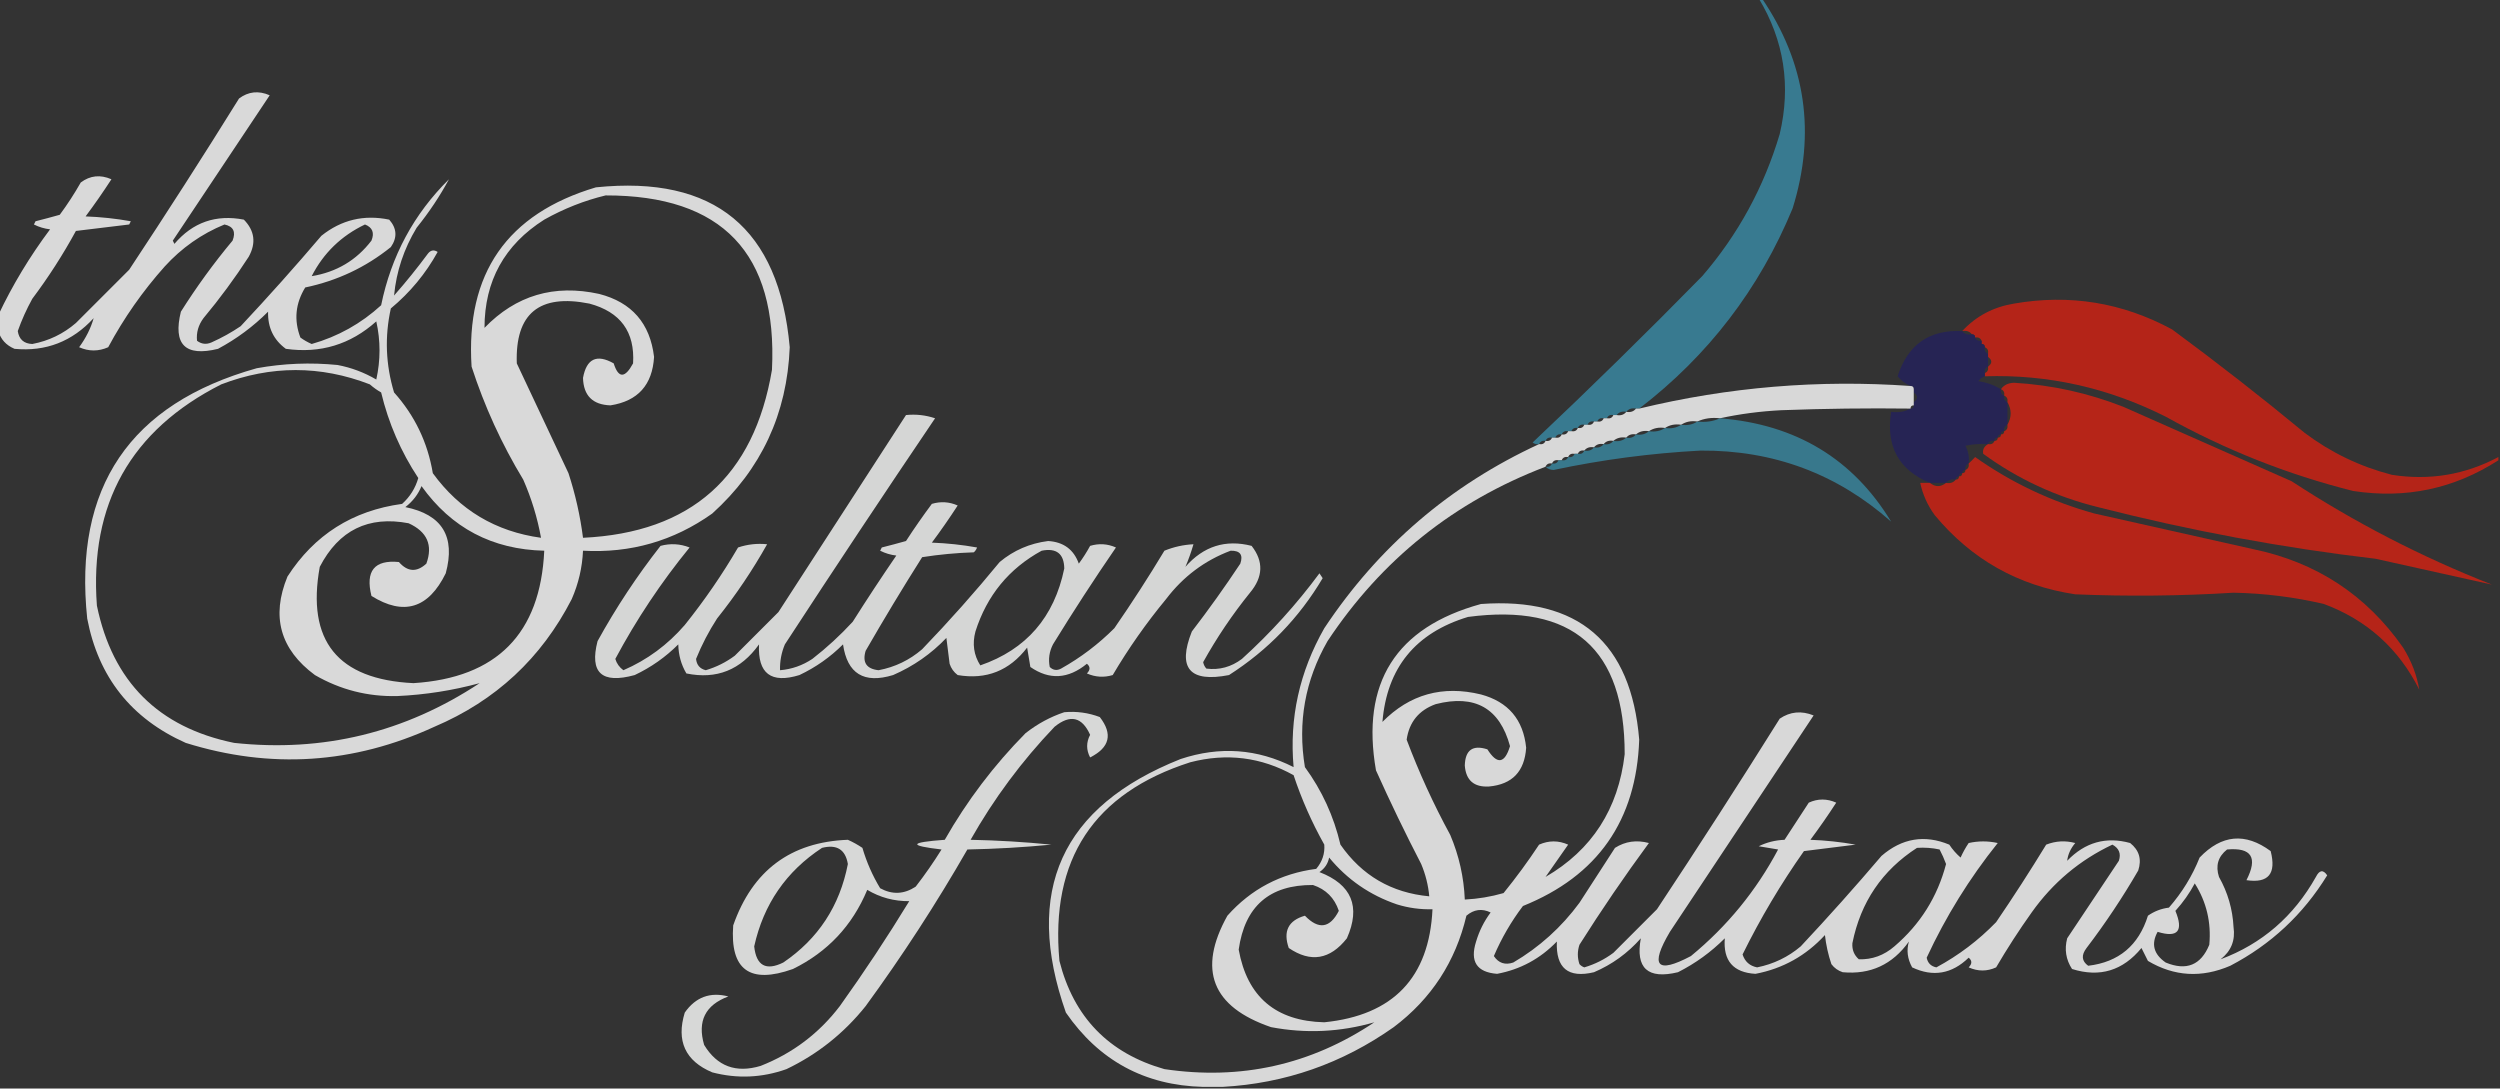
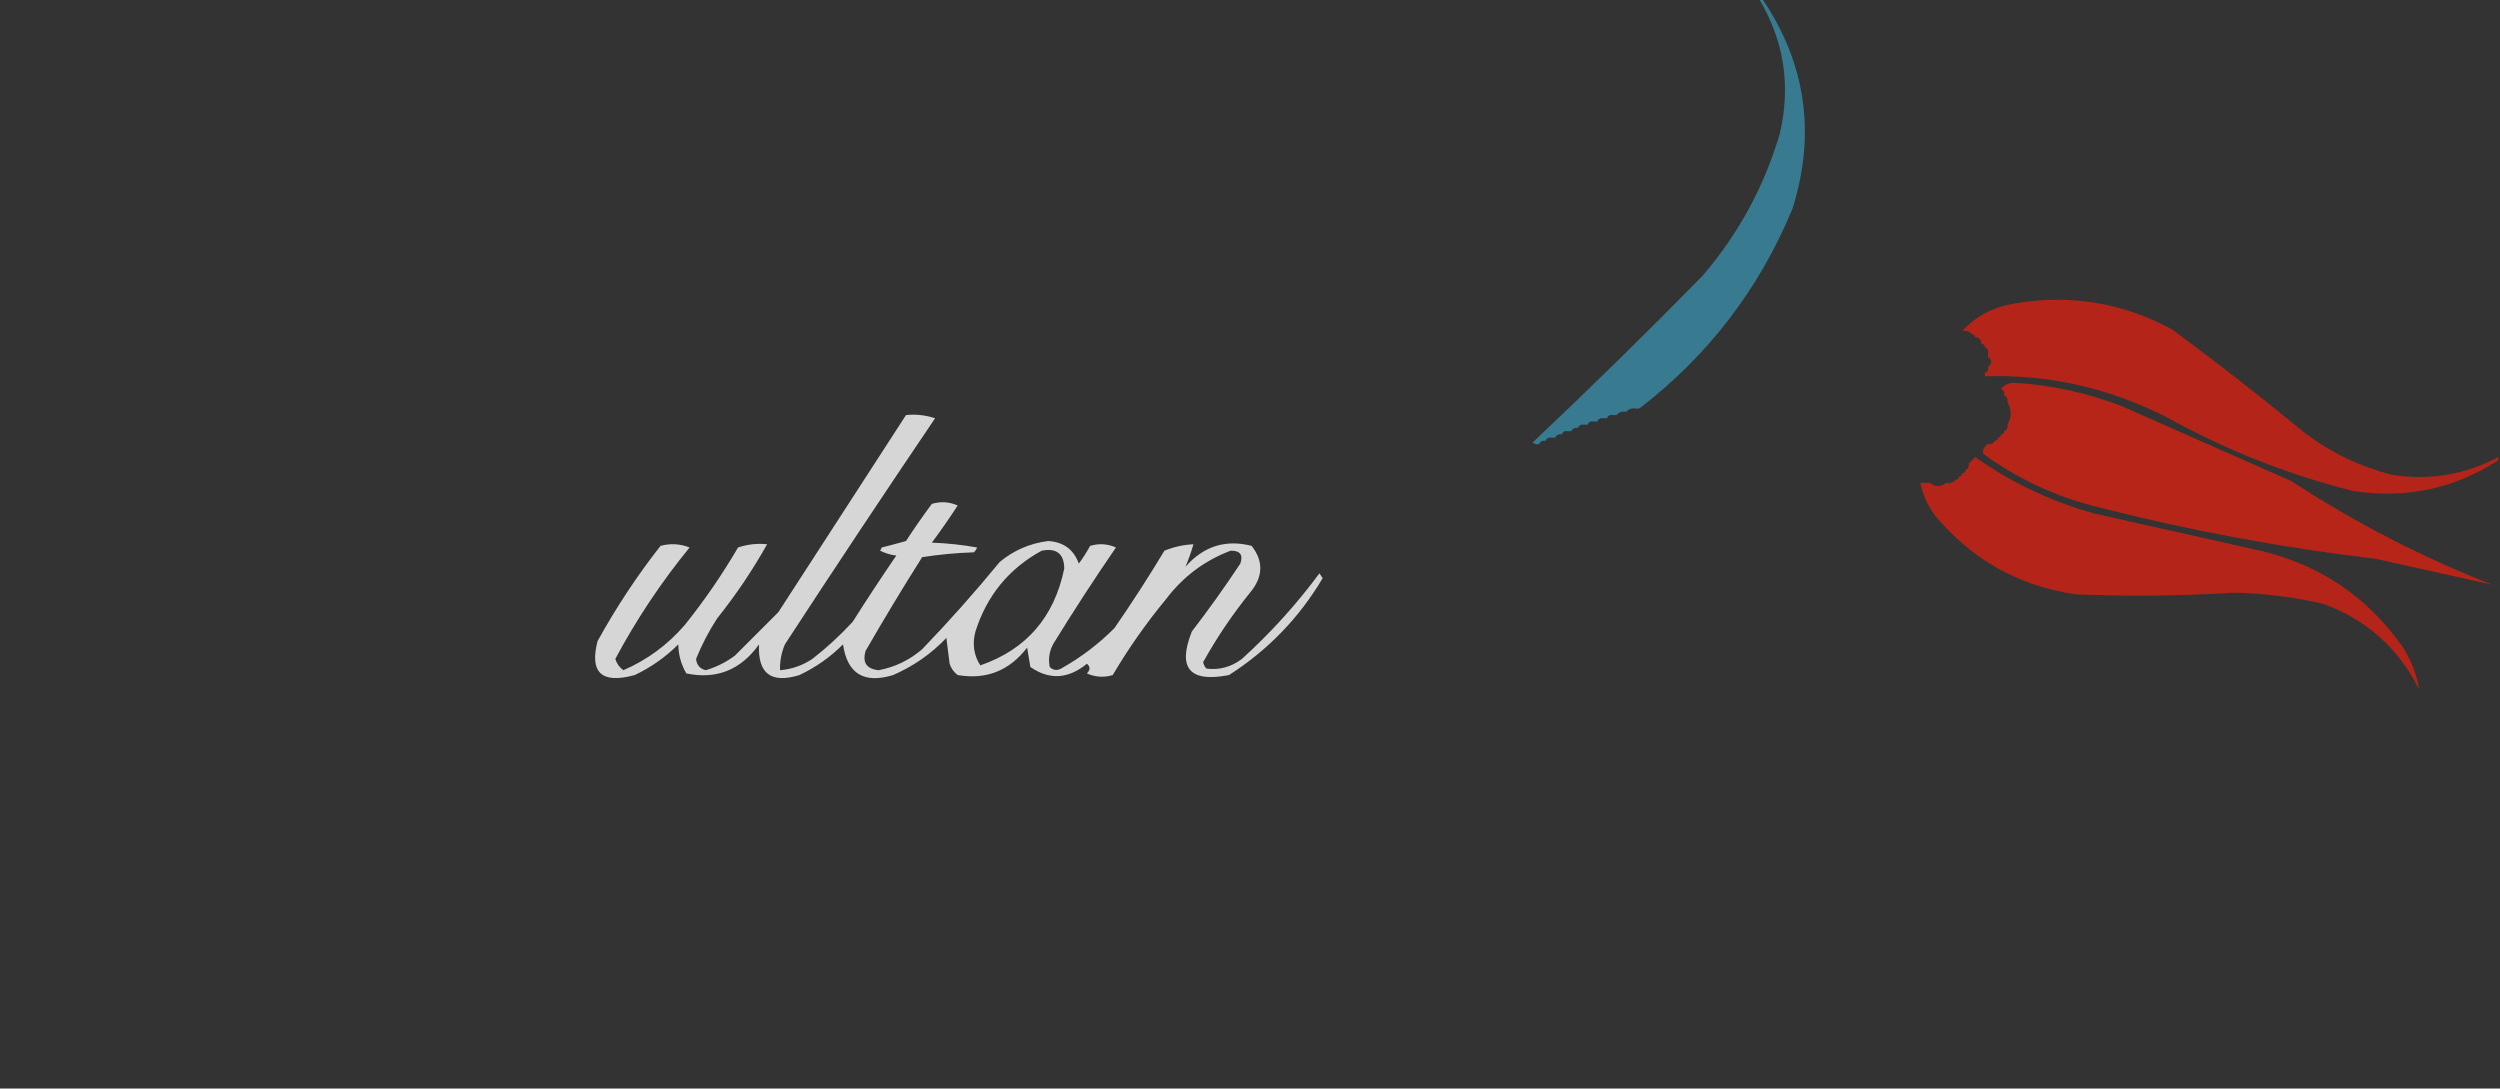
<svg xmlns="http://www.w3.org/2000/svg" width="774px" height="337px" style="shape-rendering:geometricPrecision; text-rendering:geometricPrecision; image-rendering:optimizeQuality; fill-rule:evenodd; clip-rule:evenodd">
  <rect width="100%" height="100%" fill="#333333" stroke="none" />
  <g>
    <path style="opacity:0.895" fill="#39839b" d="M 544.5,-0.5 C 544.833,-0.5 545.167,-0.5 545.5,-0.5C 559.088,19.52 562.254,41.187 555,64.5C 544.707,89.424 528.874,110.09 507.5,126.5C 507.167,126.5 506.833,126.5 506.5,126.5C 505.209,126.263 504.209,126.596 503.5,127.5C 502.209,127.263 501.209,127.596 500.5,128.5C 500.167,128.5 499.833,128.5 499.5,128.5C 498.508,128.328 497.842,128.662 497.5,129.5C 497.167,129.5 496.833,129.5 496.5,129.5C 495.508,129.328 494.842,129.662 494.5,130.5C 494.167,130.5 493.833,130.5 493.5,130.5C 492.508,130.328 491.842,130.662 491.5,131.5C 491.167,131.5 490.833,131.5 490.5,131.5C 489.508,131.328 488.842,131.662 488.5,132.5C 487.508,132.328 486.842,132.662 486.5,133.5C 486.167,133.5 485.833,133.5 485.5,133.5C 484.508,133.328 483.842,133.662 483.5,134.5C 482.508,134.328 481.842,134.662 481.5,135.5C 481.167,135.5 480.833,135.5 480.5,135.5C 479.508,135.328 478.842,135.662 478.5,136.5C 477.508,136.328 476.842,136.662 476.5,137.5C 475.761,137.631 475.094,137.464 474.5,137C 492.305,120.196 509.805,103.029 527,85.5C 538.111,72.617 546.111,57.951 551,41.5C 554.529,26.549 552.362,12.549 544.5,-0.5 Z" />
  </g>
  <g>
-     <path style="opacity:0.812" fill="#fefffe" d="M -0.5,102.5 C -0.5,100.833 -0.5,99.167 -0.5,97.5C 3.914,88.181 9.248,79.348 15.5,71C 13.744,70.798 12.078,70.298 10.5,69.5C 10.667,69.167 10.833,68.833 11,68.5C 13.473,67.88 15.973,67.214 18.5,66.5C 20.863,63.301 23.03,59.968 25,56.5C 27.892,54.327 31.059,53.994 34.5,55.5C 31.957,59.421 29.29,63.254 26.5,67C 31.202,67.172 35.868,67.672 40.5,68.5C 40.333,68.833 40.167,69.167 40,69.5C 34.552,70.146 29.052,70.812 23.5,71.5C 19.499,78.84 14.999,85.84 10,92.5C 8.223,95.72 6.723,99.053 5.5,102.5C 5.899,105.065 7.399,106.399 10,106.5C 15.098,105.534 19.598,103.367 23.5,100C 29,94.5 34.5,89 40,83.5C 51.583,66.003 62.916,48.336 74,30.5C 76.892,28.327 80.059,27.994 83.5,29.5C 73.5,44.5 63.5,59.5 53.5,74.5C 53.667,74.833 53.833,75.167 54,75.5C 59.687,68.826 66.854,66.326 75.5,68C 78.848,71.419 79.348,75.252 77,79.5C 72.719,86.115 68.053,92.448 63,98.5C 61.41,100.65 60.743,102.983 61,105.5C 62.388,106.554 63.888,106.72 65.5,106C 68.661,104.587 71.661,102.92 74.5,101C 83.068,91.855 91.401,82.522 99.5,73C 105.698,68.047 112.698,66.38 120.5,68C 122.886,70.707 123.052,73.54 121,76.5C 113.218,82.767 104.384,86.934 94.5,89C 91.458,93.952 90.958,99.118 93,104.5C 94.085,105.293 95.252,105.96 96.5,106.5C 104.61,104.195 111.776,100.195 118,94.5C 121.121,79.249 128.121,66.249 139,55.5C 136.231,60.654 132.898,65.654 129,70.5C 125.041,77.043 122.708,84.043 122,91.5C 125.69,87.311 129.19,82.978 132.5,78.5C 133.365,77.417 134.365,77.251 135.5,78C 131.798,84.708 126.965,90.541 121,95.5C 119.072,104.231 119.405,112.898 122,121.5C 128.407,128.649 132.407,136.982 134,146.5C 142.284,157.896 153.45,164.562 167.5,166.5C 166.379,160.303 164.546,154.303 162,148.5C 155.308,137.45 149.975,125.784 146,113.5C 144.146,84.683 156.979,66.183 184.5,58C 221.225,54.225 241.225,70.725 244.5,107.5C 243.694,128.113 235.694,145.279 220.5,159C 208.555,167.488 195.222,171.321 180.5,170.5C 180.269,175.698 179.103,180.698 177,185.5C 167.614,203.782 153.448,216.949 134.5,225C 109.423,236.529 83.757,238.196 57.5,230C 40.628,222.463 30.462,209.63 27,191.5C 22.73,150.864 40.23,125.031 79.5,114C 87.779,112.503 96.112,112.169 104.5,113C 108.76,113.809 112.76,115.309 116.5,117.5C 117.833,111.5 117.833,105.5 116.5,99.5C 108.501,106.666 99.168,109.499 88.5,108C 84.694,105.218 82.86,101.384 83,96.5C 78.397,101.104 73.23,104.938 67.5,108C 57.333,110.5 53.5,106.667 56,96.5C 60.844,88.812 66.177,81.479 72,74.5C 73.08,71.763 72.246,70.096 69.5,69.5C 62.411,72.407 56.244,76.741 51,82.5C 44.182,90.134 38.349,98.467 33.5,107.5C 30.5,108.833 27.5,108.833 24.5,107.5C 26.601,104.632 28.101,101.632 29,98.5C 22.352,105.746 14.185,108.913 4.5,108C 1.887,106.893 0.22,105.06 -0.5,102.5 Z M 187.5,60.5 C 223.612,60.445 240.778,78.445 239,114.5C 233.432,147.571 213.932,164.904 180.5,166.5C 179.634,159.702 178.134,153.035 176,146.5C 170.65,135.136 165.317,123.803 160,112.5C 159.463,97.059 166.963,90.893 182.5,94C 192.099,96.581 196.599,102.747 196,112.5C 193.473,117.172 191.473,117.172 190,112.5C 184.754,109.539 181.587,111.039 180.5,117C 180.648,122.481 183.481,125.315 189,125.5C 197.483,124.18 201.983,119.18 202.5,110.5C 201.26,100.096 195.593,93.596 185.5,91C 171.568,87.935 159.735,91.435 150,101.5C 150.014,86.976 156.18,75.809 168.5,68C 174.604,64.583 180.937,62.083 187.5,60.5 Z M 96.5,85.5 C 100.164,78.337 105.664,73.003 113,69.5C 115.319,70.409 115.986,72.075 115,74.5C 110.344,80.583 104.178,84.249 96.5,85.5 Z M 148.5,211.5 C 125.349,226.788 100.016,232.955 72.5,230C 49.027,225.194 34.86,211.027 30,187.5C 27.654,156.015 40.488,133.182 68.5,119C 83.882,113.1 99.215,113.1 114.5,119C 115.579,119.956 116.745,120.789 118,121.5C 120.287,131.034 124.12,139.867 129.5,148C 128.597,151.138 126.93,153.805 124.5,156C 109.154,158.083 97.32,165.583 89,178.5C 83.902,190.872 86.735,201.039 97.5,209C 105.379,213.555 113.879,215.722 123,215.5C 131.664,215.105 140.164,213.772 148.5,211.5 Z M 130.5,150.5 C 139.755,163.463 152.422,170.13 168.5,170.5C 167.306,196.194 153.806,209.861 128,211.5C 104.513,210.366 94.846,198.366 99,175.5C 104.894,164.136 114.061,159.636 126.5,162C 132.248,164.607 134.082,168.774 132,174.5C 129.021,177.24 126.188,177.073 123.5,174C 115.91,173.271 113.077,176.771 115,184.5C 124.979,190.735 132.646,188.402 138,177.5C 141.08,166.149 136.913,159.316 125.5,157C 127.79,155.223 129.457,153.056 130.5,150.5 Z" />
+     </g>
+   <g>
+     <path style="opacity:0.937" fill="#bd2417" d="M 773.5,141.5 C 773.5,141.833 773.5,142.167 773.5,142.5C 759.78,151.345 744.78,154.512 728.5,152C 708.184,146.893 688.851,139.226 670.5,129C 652.631,120.026 633.965,115.859 614.5,116.5C 614.5,116.167 614.5,115.833 614.5,115.5C 615.338,115.158 615.672,114.492 615.5,113.5C 616.833,112.5 616.833,111.5 615.5,110.5C 615.5,110.167 615.5,109.833 615.5,109.5C 615.672,108.508 615.338,107.842 614.5,107.5C 614.5,106.833 614.167,106.5 613.5,106.5C 613.158,104.662 612.492,104.328 611.5,104.5C 611.5,103.833 611.167,103.5 610.5,103.5C 609.791,102.596 608.791,102.263 607.5,102.5C 611.765,97.893 617.098,95.06 623.5,94C 640.751,90.988 657.084,93.655 672.5,102C 686.453,112.285 700.12,122.952 713.5,134C 721.618,140.107 730.618,144.44 740.5,147C 752.143,148.837 763.143,147.003 773.5,141.5 Z" />
  </g>
  <g>
-     <path style="opacity:0.937" fill="#bd2417" d="M 773.5,141.5 C 773.5,141.833 773.5,142.167 773.5,142.5C 759.78,151.345 744.78,154.512 728.5,152C 708.184,146.893 688.851,139.226 670.5,129C 652.631,120.026 633.965,115.859 614.5,116.5C 614.5,116.167 614.5,115.833 614.5,115.5C 615.338,115.158 615.672,114.492 615.5,113.5C 616.833,112.5 616.833,111.5 615.5,110.5C 615.5,110.167 615.5,109.833 615.5,109.5C 615.672,108.508 615.338,107.842 614.5,107.5C 614.5,106.833 614.167,106.5 613.5,106.5C 613.5,106.167 613.5,105.833 613.5,105.5C 613.158,104.662 612.492,104.328 611.5,104.5C 611.5,103.833 611.167,103.5 610.5,103.5C 609.791,102.596 608.791,102.263 607.5,102.5C 611.765,97.893 617.098,95.06 623.5,94C 640.751,90.988 657.084,93.655 672.5,102C 686.453,112.285 700.12,122.952 713.5,134C 721.618,140.107 730.618,144.44 740.5,147C 752.143,148.837 763.143,147.003 773.5,141.5 Z" />
-   </g>
+     </g>
  <g>
-     <path style="opacity:0.94" fill="#262356" d="M 607.5,102.5 C 608.209,103.404 609.209,103.737 610.5,103.5C 611.167,103.5 611.5,103.833 611.5,104.5C 611.842,105.338 612.508,105.672 613.5,105.5C 613.5,105.833 613.5,106.167 613.5,106.5C 614.167,106.5 614.5,106.833 614.5,107.5C 614.328,108.492 614.662,109.158 615.5,109.5C 615.5,109.833 615.5,110.167 615.5,110.5C 615.5,111.5 615.5,112.5 615.5,113.5C 614.662,113.842 614.328,114.508 614.5,115.5C 614.5,115.833 614.5,116.167 614.5,116.5C 613.711,116.783 613.044,117.283 612.5,118C 615.03,118.379 617.363,119.213 619.5,120.5C 619.328,121.492 619.662,122.158 620.5,122.5C 620.328,123.492 620.662,124.158 621.5,124.5C 621.5,126.833 621.5,129.167 621.5,131.5C 620.662,131.842 620.328,132.508 620.5,133.5C 619.833,133.5 619.5,133.833 619.5,134.5C 618.833,134.5 618.5,134.833 618.5,135.5C 617.833,135.5 617.5,135.833 617.5,136.5C 616.508,136.328 615.842,136.662 615.5,137.5C 613.143,137.337 610.81,137.503 608.5,138C 609.406,139.699 609.739,141.533 609.5,143.5C 608.662,143.842 608.328,144.508 608.5,145.5C 607.833,145.5 607.5,145.833 607.5,146.5C 606.833,146.5 606.5,146.833 606.5,147.5C 605.833,147.5 605.5,147.833 605.5,148.5C 604.209,148.263 603.209,148.596 602.5,149.5C 600.833,149.5 599.167,149.5 597.5,149.5C 587.82,145.486 583.82,138.152 585.5,127.5C 587.735,127.795 589.735,127.461 591.5,126.5C 592.167,126.5 592.5,126.167 592.5,125.5C 592.5,125.167 592.5,124.833 592.5,124.5C 593.833,123.5 593.833,122.5 592.5,121.5C 592.5,121.167 592.5,120.833 592.5,120.5C 592.5,119.833 592.167,119.5 591.5,119.5C 589.958,118.859 588.624,117.859 587.5,116.5C 590.635,106.687 597.302,102.02 607.5,102.5 Z" />
-   </g>
-   <g>
-     <path style="opacity:0.808" fill="#fefffe" d="M 591.5,119.5 C 592.167,119.5 592.5,119.833 592.5,120.5C 592.5,120.833 592.5,121.167 592.5,121.5C 592.5,122.5 592.5,123.5 592.5,124.5C 592.5,124.833 592.5,125.167 592.5,125.5C 591.833,125.5 591.5,125.833 591.5,126.5C 578.163,126.333 564.829,126.5 551.5,127C 544.956,127.331 538.623,128.165 532.5,129.5C 529.941,129.198 527.607,129.532 525.5,130.5C 523.585,130.216 521.919,130.549 520.5,131.5C 518.585,131.216 516.919,131.549 515.5,132.5C 513.585,132.216 511.919,132.549 510.5,133.5C 508.901,133.232 507.568,133.566 506.5,134.5C 505.209,134.263 504.209,134.596 503.5,135.5C 501.901,135.232 500.568,135.566 499.5,136.5C 498.209,136.263 497.209,136.596 496.5,137.5C 495.209,137.263 494.209,137.596 493.5,138.5C 492.209,138.263 491.209,138.596 490.5,139.5C 489.508,139.328 488.842,139.662 488.5,140.5C 488.167,140.5 487.833,140.5 487.5,140.5C 486.508,140.328 485.842,140.662 485.5,141.5C 484.508,141.328 483.842,141.662 483.5,142.5C 483.167,142.5 482.833,142.5 482.5,142.5C 481.508,142.328 480.842,142.662 480.5,143.5C 479.508,143.328 478.842,143.662 478.5,144.5C 450.195,155.311 427.695,173.311 411,198.5C 404.045,210.656 401.712,223.656 404,237.5C 409.273,244.716 412.94,252.716 415,261.5C 421.665,271.084 430.831,276.417 442.5,277.5C 442.186,274.053 441.352,270.72 440,267.5C 435.077,257.986 430.41,248.32 426,238.5C 421.283,211.42 432.117,194.253 458.5,187C 488.655,184.819 504.989,198.819 507.5,229C 506.635,254.02 494.635,271.187 471.5,280.5C 467.869,285.298 464.869,290.465 462.5,296C 463.967,298.186 465.967,298.852 468.5,298C 476.579,293.256 483.412,287.09 489,279.5C 492.667,273.833 496.333,268.167 500,262.5C 503.183,260.477 506.683,259.977 510.5,261C 502.963,271.24 495.796,281.74 489,292.5C 488.333,294.5 488.333,296.5 489,298.5C 489.414,298.957 489.914,299.291 490.5,299.5C 493.779,298.527 496.779,297.027 499.5,295C 504,290.5 508.5,286 513,281.5C 525.916,262.003 538.583,242.337 551,222.5C 554.23,220.309 557.73,219.976 561.5,221.5C 546.667,243.833 531.833,266.167 517,288.5C 510.736,299.107 512.903,301.607 523.5,296C 534.709,286.792 543.709,275.792 550.5,263C 548.5,262.667 546.5,262.333 544.5,262C 546.962,260.784 549.629,260.118 552.5,260C 555,256.167 557.5,252.333 560,248.5C 562.795,247.217 565.628,247.217 568.5,248.5C 565.957,252.421 563.29,256.254 560.5,260C 565.202,260.172 569.868,260.672 574.5,261.5C 569.167,262.167 563.833,262.833 558.5,263.5C 551.338,273.665 545.005,284.331 539.5,295.5C 540.217,297.717 541.717,299.051 544,299.5C 549.088,298.475 553.588,296.309 557.5,293C 566.068,283.855 574.401,274.522 582.5,265C 588.856,259.5 595.856,258.333 603.5,261.5C 604.48,262.981 605.647,264.315 607,265.5C 607.707,263.919 608.54,262.419 609.5,261C 612.5,260.333 615.5,260.333 618.5,261C 609.743,271.929 602.41,283.763 596.5,296.5C 596.833,298.167 597.833,299.167 599.5,299.5C 606.376,295.794 612.542,291.127 618,285.5C 623.364,277.635 628.53,269.635 633.5,261.5C 636.446,260.345 639.446,260.179 642.5,261C 641.055,262.71 640.222,264.544 640,266.5C 645.521,260.766 652.021,258.932 659.5,261C 662.29,263.21 663.123,266.044 662,269.5C 657.163,277.844 651.83,285.844 646,293.5C 644.309,295.709 644.476,297.542 646.5,299C 655.959,297.882 662.126,292.715 665,283.5C 666.945,282.137 669.112,281.303 671.5,281C 675.575,276.341 678.742,271.175 681,265.5C 687.813,258.372 695.147,257.705 703,263.5C 704.798,270.519 702.298,273.519 695.5,272.5C 699.092,265.493 697.092,262.326 689.5,263C 686.71,265.21 685.877,268.044 687,271.5C 689.719,276.322 691.219,281.489 691.5,287C 692.1,291.131 690.766,294.464 687.5,297C 700.302,292.216 710.135,283.716 717,271.5C 718.085,269.343 719.251,269.176 720.5,271C 713.067,283.101 703.067,292.434 690.5,299C 681.621,302.827 673.121,302.327 665,297.5C 664.333,296.167 663.667,294.833 663,293.5C 657.23,300.536 650.063,302.703 641.5,300C 639.607,297.083 639.107,293.916 640,290.5C 645.333,282.5 650.667,274.5 656,266.5C 656.732,264.294 656.065,262.628 654,261.5C 643.884,266.275 635.55,273.275 629,282.5C 625.084,287.996 621.418,293.663 618,299.5C 615.205,300.783 612.372,300.783 609.5,299.5C 610.59,298.391 610.59,297.391 609.5,296.5C 604.285,301.553 598.452,302.553 592,299.5C 590.541,296.858 590.208,294.191 591,291.5C 585.929,298.621 579.096,301.787 570.5,301C 569.069,300.535 567.903,299.701 567,298.5C 566.012,295.576 565.346,292.576 565,289.5C 559.131,295.879 551.964,299.879 543.5,301.5C 536.605,301.103 533.438,297.436 534,290.5C 529.726,294.774 524.893,298.274 519.5,301C 510.131,303.261 506.297,299.761 508,290.5C 503.928,295.113 499.095,298.613 493.5,301C 485.494,302.911 481.661,299.745 482,291.5C 476.862,296.819 470.696,300.153 463.5,301.5C 457.195,301.008 455.028,297.675 457,291.5C 457.973,288.221 459.473,285.221 461.5,282.5C 458.812,281.203 456.312,281.536 454,283.5C 450.638,297.731 443.138,309.231 431.5,318C 415.534,329.265 397.867,335.432 378.5,336.5C 376.5,336.5 374.5,336.5 372.5,336.5C 354.427,336.047 340.26,328.38 330,313.5C 316.744,275.852 328.578,249.685 365.5,235C 377.616,230.971 389.283,231.804 400.5,237.5C 399.146,222.339 402.313,208.006 410,194.5C 426.807,169.189 448.974,150.189 476.5,137.5C 477.492,137.672 478.158,137.338 478.5,136.5C 479.492,136.672 480.158,136.338 480.5,135.5C 480.833,135.5 481.167,135.5 481.5,135.5C 482.492,135.672 483.158,135.338 483.5,134.5C 484.492,134.672 485.158,134.338 485.5,133.5C 485.833,133.5 486.167,133.5 486.5,133.5C 487.492,133.672 488.158,133.338 488.5,132.5C 489.492,132.672 490.158,132.338 490.5,131.5C 490.833,131.5 491.167,131.5 491.5,131.5C 492.492,131.672 493.158,131.338 493.5,130.5C 493.833,130.5 494.167,130.5 494.5,130.5C 495.492,130.672 496.158,130.338 496.5,129.5C 496.833,129.5 497.167,129.5 497.5,129.5C 498.492,129.672 499.158,129.338 499.5,128.5C 499.833,128.5 500.167,128.5 500.5,128.5C 501.791,128.737 502.791,128.404 503.5,127.5C 504.791,127.737 505.791,127.404 506.5,126.5C 506.833,126.5 507.167,126.5 507.5,126.5C 535.141,119.811 563.141,117.478 591.5,119.5 Z M 478.5,271.5 C 480.808,268.185 483.141,264.851 485.5,261.5C 482.5,260.167 479.5,260.167 476.5,261.5C 473.078,266.678 469.411,271.678 465.5,276.5C 461.574,277.632 457.574,278.299 453.5,278.5C 453.214,271.571 451.714,264.904 449,258.5C 443.794,248.925 439.294,239.092 435.5,229C 436.286,223.545 439.286,219.878 444.5,218C 456.643,214.903 464.31,219.236 467.5,231C 465.852,236.441 463.519,236.774 460.5,232C 455.967,230.529 453.633,232.196 453.5,237C 453.85,241.598 456.35,243.764 461,243.5C 468.183,242.851 472.016,238.851 472.5,231.5C 471.612,222.78 466.946,217.28 458.5,215C 446.622,212.11 436.455,214.943 428,223.5C 429.391,206.761 438.224,195.928 454.5,191C 486.875,186.71 503.042,200.876 503,233.5C 501.045,250.464 492.878,263.13 478.5,271.5 Z M 425.5,316.5 C 405.794,329.674 384.127,334.508 360.5,331C 343.251,326.084 332.418,314.918 328,297.5C 325.116,266.079 338.616,245.579 368.5,236C 379.784,233.069 390.451,234.403 400.5,240C 402.96,247.425 406.127,254.592 410,261.5C 410.21,264.269 409.377,266.769 407.5,269C 396.482,270.442 387.315,275.275 380,283.5C 370.692,300.228 375.192,311.728 393.5,318C 404.281,320.046 414.948,319.546 425.5,316.5 Z M 593.5,262.5 C 595.857,262.337 598.19,262.503 600.5,263C 601.26,264.441 601.926,265.941 602.5,267.5C 599.836,277.658 594.503,286.158 586.5,293C 583.283,295.784 579.616,297.118 575.5,297C 574.02,295.701 573.354,294.034 573.5,292C 576.053,279.297 582.72,269.463 593.5,262.5 Z M 411.5,265.5 C 417.112,272.309 424.112,277.142 432.5,280C 436.086,281.108 439.753,281.608 443.5,281.5C 442.497,302.674 431.33,314.341 410,316.5C 394.977,316.136 386.144,308.636 383.5,294C 385.389,280.571 393.056,273.904 406.5,274C 410.5,275.333 413.167,278 414.5,282C 411.738,287.397 408.238,287.897 404,283.5C 398.862,284.976 397.195,288.31 399,293.5C 405.789,298.111 411.789,297.111 417,290.5C 421.339,280.688 418.506,273.855 408.5,270C 410.141,268.871 411.141,267.371 411.5,265.5 Z M 679.5,273.5 C 683.137,279.261 684.637,285.594 684,292.5C 681.412,298.811 676.912,300.644 670.5,298C 666.766,295.422 665.933,292.256 668,288.5C 674.251,290.423 676.085,288.256 673.5,282C 675.888,279.371 677.888,276.538 679.5,273.5 Z" />
-   </g>
+     </g>
  <g>
    <path style="opacity:0.945" fill="#bd2417" d="M 615.5,137.5 C 616.492,137.672 617.158,137.338 617.5,136.5C 618.167,136.5 618.5,136.167 618.5,135.5C 619.167,135.5 619.5,135.167 619.5,134.5C 620.167,134.5 620.5,134.167 620.5,133.5C 621.338,133.158 621.672,132.492 621.5,131.5C 622.833,129.167 622.833,126.833 621.5,124.5C 621.672,123.508 621.338,122.842 620.5,122.5C 620.672,121.508 620.338,120.842 619.5,120.5C 620.334,119.252 621.667,118.585 623.5,118.5C 635.239,119.179 646.573,121.679 657.5,126C 674.833,133.667 692.167,141.333 709.5,149C 729.037,161.769 749.704,172.436 771.5,181C 759.58,178.356 747.58,175.689 735.5,173C 706.509,169.588 677.843,164.254 649.5,157C 636.525,153.794 624.692,148.294 614,140.5C 613.761,139.212 614.261,138.212 615.5,137.5 Z" />
  </g>
  <g>
    <path style="opacity:0.8" fill="#fefffe" d="M 280.5,128.5 C 283.572,128.183 286.572,128.516 289.5,129.5C 273.804,152.698 258.304,176.031 243,199.5C 241.921,202.063 241.421,204.729 241.5,207.5C 245.105,207.201 248.439,206.035 251.5,204C 255.967,200.535 260.133,196.702 264,192.5C 268.376,185.581 272.876,178.748 277.5,172C 275.744,171.798 274.078,171.298 272.5,170.5C 272.667,170.167 272.833,169.833 273,169.5C 275.473,168.88 277.973,168.214 280.5,167.5C 283.043,163.579 285.71,159.746 288.5,156C 291.227,155.182 293.894,155.348 296.5,156.5C 293.957,160.421 291.29,164.254 288.5,168C 293.202,168.172 297.868,168.672 302.5,169.5C 302.291,170.086 301.957,170.586 301.5,171C 296.136,171.171 290.802,171.671 285.5,172.5C 279.468,182.035 273.635,191.702 268,201.5C 266.927,205.095 268.261,207.095 272,207.5C 277.098,206.534 281.598,204.367 285.5,201C 293.871,192.297 301.871,183.297 309.5,174C 313.829,170.387 318.829,168.22 324.5,167.5C 329.261,167.786 332.428,170.12 334,174.5C 335.292,172.751 336.458,170.918 337.5,169C 340.227,168.182 342.894,168.348 345.5,169.5C 338.751,179.329 332.251,189.329 326,199.5C 324.85,201.754 324.516,204.087 325,206.5C 326.049,207.517 327.216,207.684 328.5,207C 334.568,203.601 340.068,199.435 345,194.5C 350.416,186.67 355.583,178.67 360.5,170.5C 363.391,169.322 366.391,168.655 369.5,168.5C 368.771,170.993 367.937,173.326 367,175.5C 372.601,169.101 379.434,166.934 387.5,169C 391.248,173.794 391.082,178.627 387,183.5C 381.542,190.252 376.708,197.418 372.5,205C 372.645,205.772 372.978,206.439 373.5,207C 377.514,207.505 381.181,206.505 384.5,204C 393.396,195.94 401.396,187.106 408.5,177.5C 408.833,178 409.167,178.5 409.5,179C 402.226,191.274 392.56,201.274 380.5,209C 368.292,211.38 364.459,206.88 369,195.5C 374.245,188.676 379.245,181.676 384,174.5C 384.942,171.77 383.942,170.437 381,170.5C 372.962,173.521 366.295,178.521 361,185.5C 354.885,192.896 349.385,200.729 344.5,209C 341.773,209.818 339.106,209.652 336.5,208.5C 337.59,207.391 337.59,206.391 336.5,205.5C 330.714,210.245 324.881,210.578 319,206.5C 318.667,204.5 318.333,202.5 318,200.5C 312.507,207.666 305.341,210.499 296.5,209C 295.299,208.097 294.465,206.931 294,205.5C 293.667,202.833 293.333,200.167 293,197.5C 288.286,202.442 282.786,206.275 276.5,209C 267.481,211.752 262.314,208.585 261,199.5C 257.054,203.445 252.554,206.611 247.5,209C 238.72,211.706 234.554,208.539 235,199.5C 229.34,207.423 221.84,210.423 212.5,208.5C 210.889,205.78 210.056,202.78 210,199.5C 206.054,203.445 201.554,206.611 196.5,209C 186.308,211.8 182.474,208.3 185,198.5C 190.715,188.124 197.215,178.291 204.5,169C 207.554,168.179 210.554,168.345 213.5,169.5C 204.699,180.276 197.032,191.776 190.5,204C 190.93,205.434 191.764,206.601 193,207.5C 200.366,204.309 206.699,199.642 212,193.5C 218.086,185.912 223.586,177.912 228.5,169.5C 231.428,168.516 234.428,168.183 237.5,168.5C 233.013,176.512 227.846,184.179 222,191.5C 219.443,195.446 217.277,199.613 215.5,204C 215.688,205.882 216.688,207.048 218.5,207.5C 221.774,206.53 224.774,205.03 227.5,203C 232,198.5 236.5,194 241,189.5C 254.177,169.138 267.344,148.805 280.5,128.5 Z M 322.5,170.5 C 327.085,169.592 329.418,171.425 329.5,176C 326.392,191.091 317.725,201.091 303.5,206C 301.477,202.817 300.977,199.317 302,195.5C 305.55,184.358 312.384,176.024 322.5,170.5 Z" />
  </g>
  <g>
-     <path style="opacity:0.861" fill="#39839b" d="M 532.5,129.5 C 556.016,131.386 573.682,142.053 585.5,161.5C 568.736,146.686 549.069,139.353 526.5,139.5C 511.176,140.311 496.009,142.311 481,145.5C 479.93,145.472 479.097,145.139 478.5,144.5C 479.492,144.672 480.158,144.338 480.5,143.5C 481.492,143.672 482.158,143.338 482.5,142.5C 482.833,142.5 483.167,142.5 483.5,142.5C 484.492,142.672 485.158,142.338 485.5,141.5C 486.492,141.672 487.158,141.338 487.5,140.5C 487.833,140.5 488.167,140.5 488.5,140.5C 489.492,140.672 490.158,140.338 490.5,139.5C 491.791,139.737 492.791,139.404 493.5,138.5C 494.791,138.737 495.791,138.404 496.5,137.5C 497.791,137.737 498.791,137.404 499.5,136.5C 501.099,136.768 502.432,136.434 503.5,135.5C 504.791,135.737 505.791,135.404 506.5,134.5C 508.099,134.768 509.432,134.434 510.5,133.5C 512.415,133.784 514.081,133.451 515.5,132.5C 517.415,132.784 519.081,132.451 520.5,131.5C 522.415,131.784 524.081,131.451 525.5,130.5C 528.059,130.802 530.393,130.468 532.5,129.5 Z" />
-   </g>
+     </g>
  <g>
    <path style="opacity:0.94" fill="#bd2417" d="M 597.5,149.5 C 599.167,150.833 600.833,150.833 602.5,149.5C 603.791,149.737 604.791,149.404 605.5,148.5C 606.167,148.5 606.5,148.167 606.5,147.5C 607.167,147.5 607.5,147.167 607.5,146.5C 608.167,146.5 608.5,146.167 608.5,145.5C 609.338,145.158 609.672,144.492 609.5,143.5C 610.151,142.909 610.818,142.243 611.5,141.5C 622.773,149.469 635.106,155.302 648.5,159C 664.833,162.667 681.167,166.333 697.5,170C 717.129,174.053 732.629,184.219 744,200.5C 746.568,204.612 748.235,208.945 749,213.5C 742.629,200.795 732.796,191.962 719.5,187C 710.298,184.846 700.964,183.68 691.5,183.5C 675.175,184.516 658.841,184.683 642.5,184C 624.864,181.357 610.364,173.19 599,159.5C 596.78,156.46 595.28,153.127 594.5,149.5C 595.5,149.5 596.5,149.5 597.5,149.5 Z" />
  </g>
  <g>
-     <path style="opacity:0.807" fill="#fefffe" d="M 329.5,220.5 C 333.308,220.163 336.974,220.663 340.5,222C 344.583,227.27 343.583,231.437 337.5,234.5C 336.276,232.172 336.276,229.839 337.5,227.5C 334.993,221.925 331.327,221.092 326.5,225C 316.371,235.597 307.704,247.263 300.5,260C 308.853,260.168 317.187,260.668 325.5,261.5C 316.852,262.332 308.186,262.832 299.5,263C 289.872,279.763 279.372,295.93 268,311.5C 261.274,319.902 253.107,326.402 243.5,331C 235.917,333.696 228.25,334.029 220.5,332C 212.154,328.471 209.321,322.304 212,313.5C 215.356,308.704 219.856,307.037 225.5,308.5C 218.358,311.15 215.858,316.15 218,323.5C 222.017,330.138 227.85,332.304 235.5,330C 245.394,326.104 253.56,319.938 260,311.5C 267.559,300.938 274.726,290.105 281.5,279C 276.82,279.043 272.487,277.876 268.5,275.5C 263.89,286.566 256.224,294.733 245.5,300C 232.144,304.769 225.977,300.269 227,286.5C 232.967,269.502 244.801,260.669 262.5,260C 264.081,260.707 265.581,261.54 267,262.5C 268.312,266.949 270.146,271.116 272.5,275C 276.25,277.043 279.916,276.877 283.5,274.5C 286.362,270.805 289.028,266.971 291.5,263C 281.15,261.8 281.484,260.8 292.5,260C 299.376,247.923 307.709,236.923 317.5,227C 321.2,224.098 325.2,221.932 329.5,220.5 Z M 254.5,262.5 C 259.075,261.343 261.742,263.01 262.5,267.5C 259.972,280.501 253.306,290.668 242.5,298C 237.137,300.642 234.137,298.975 233.5,293C 236.396,279.949 243.396,269.782 254.5,262.5 Z" />
-   </g>
+     </g>
</svg>